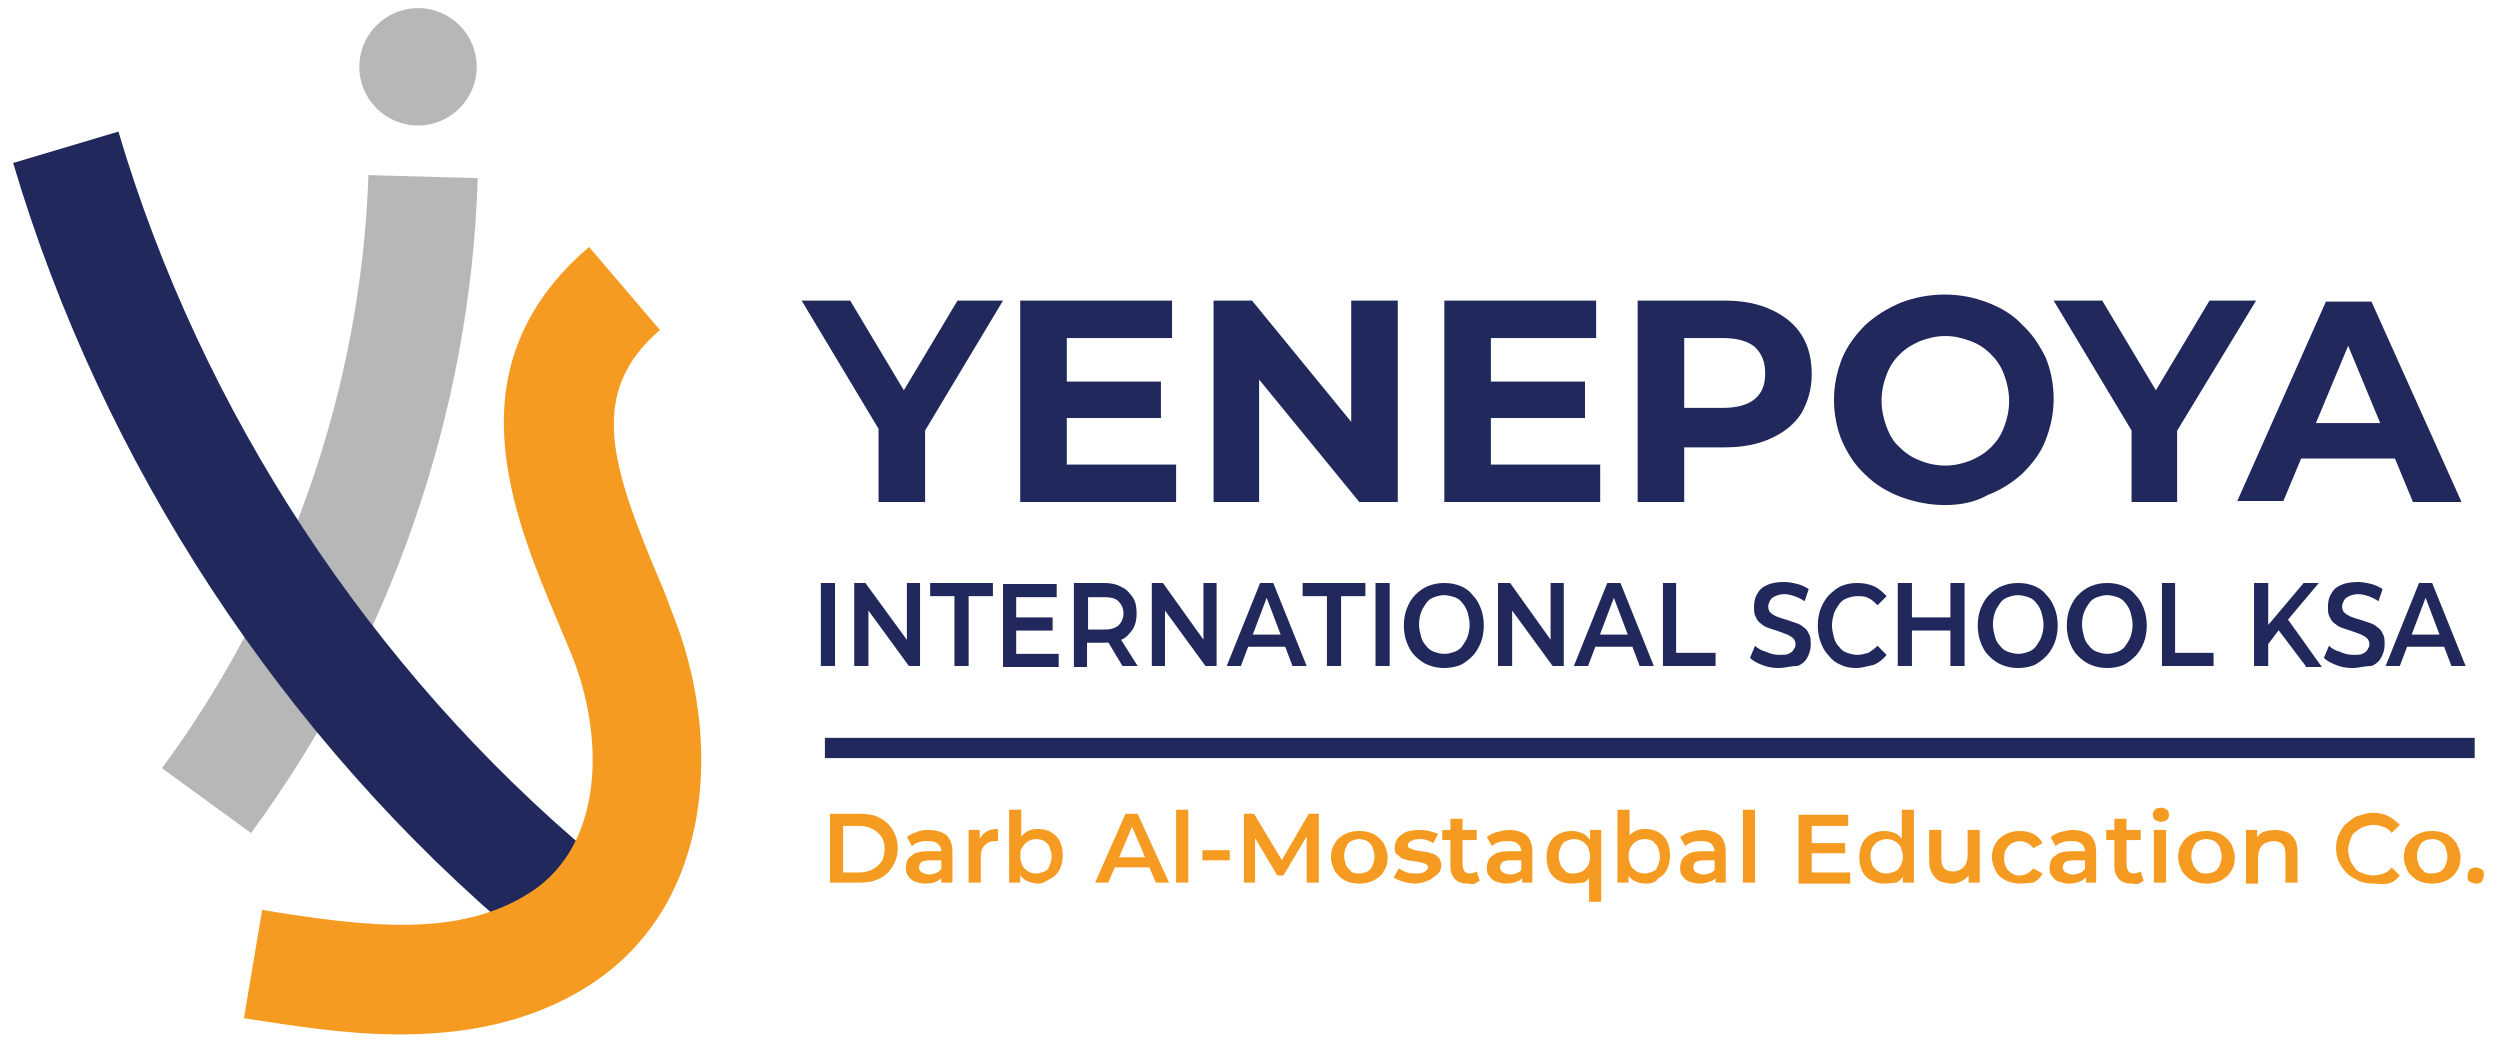
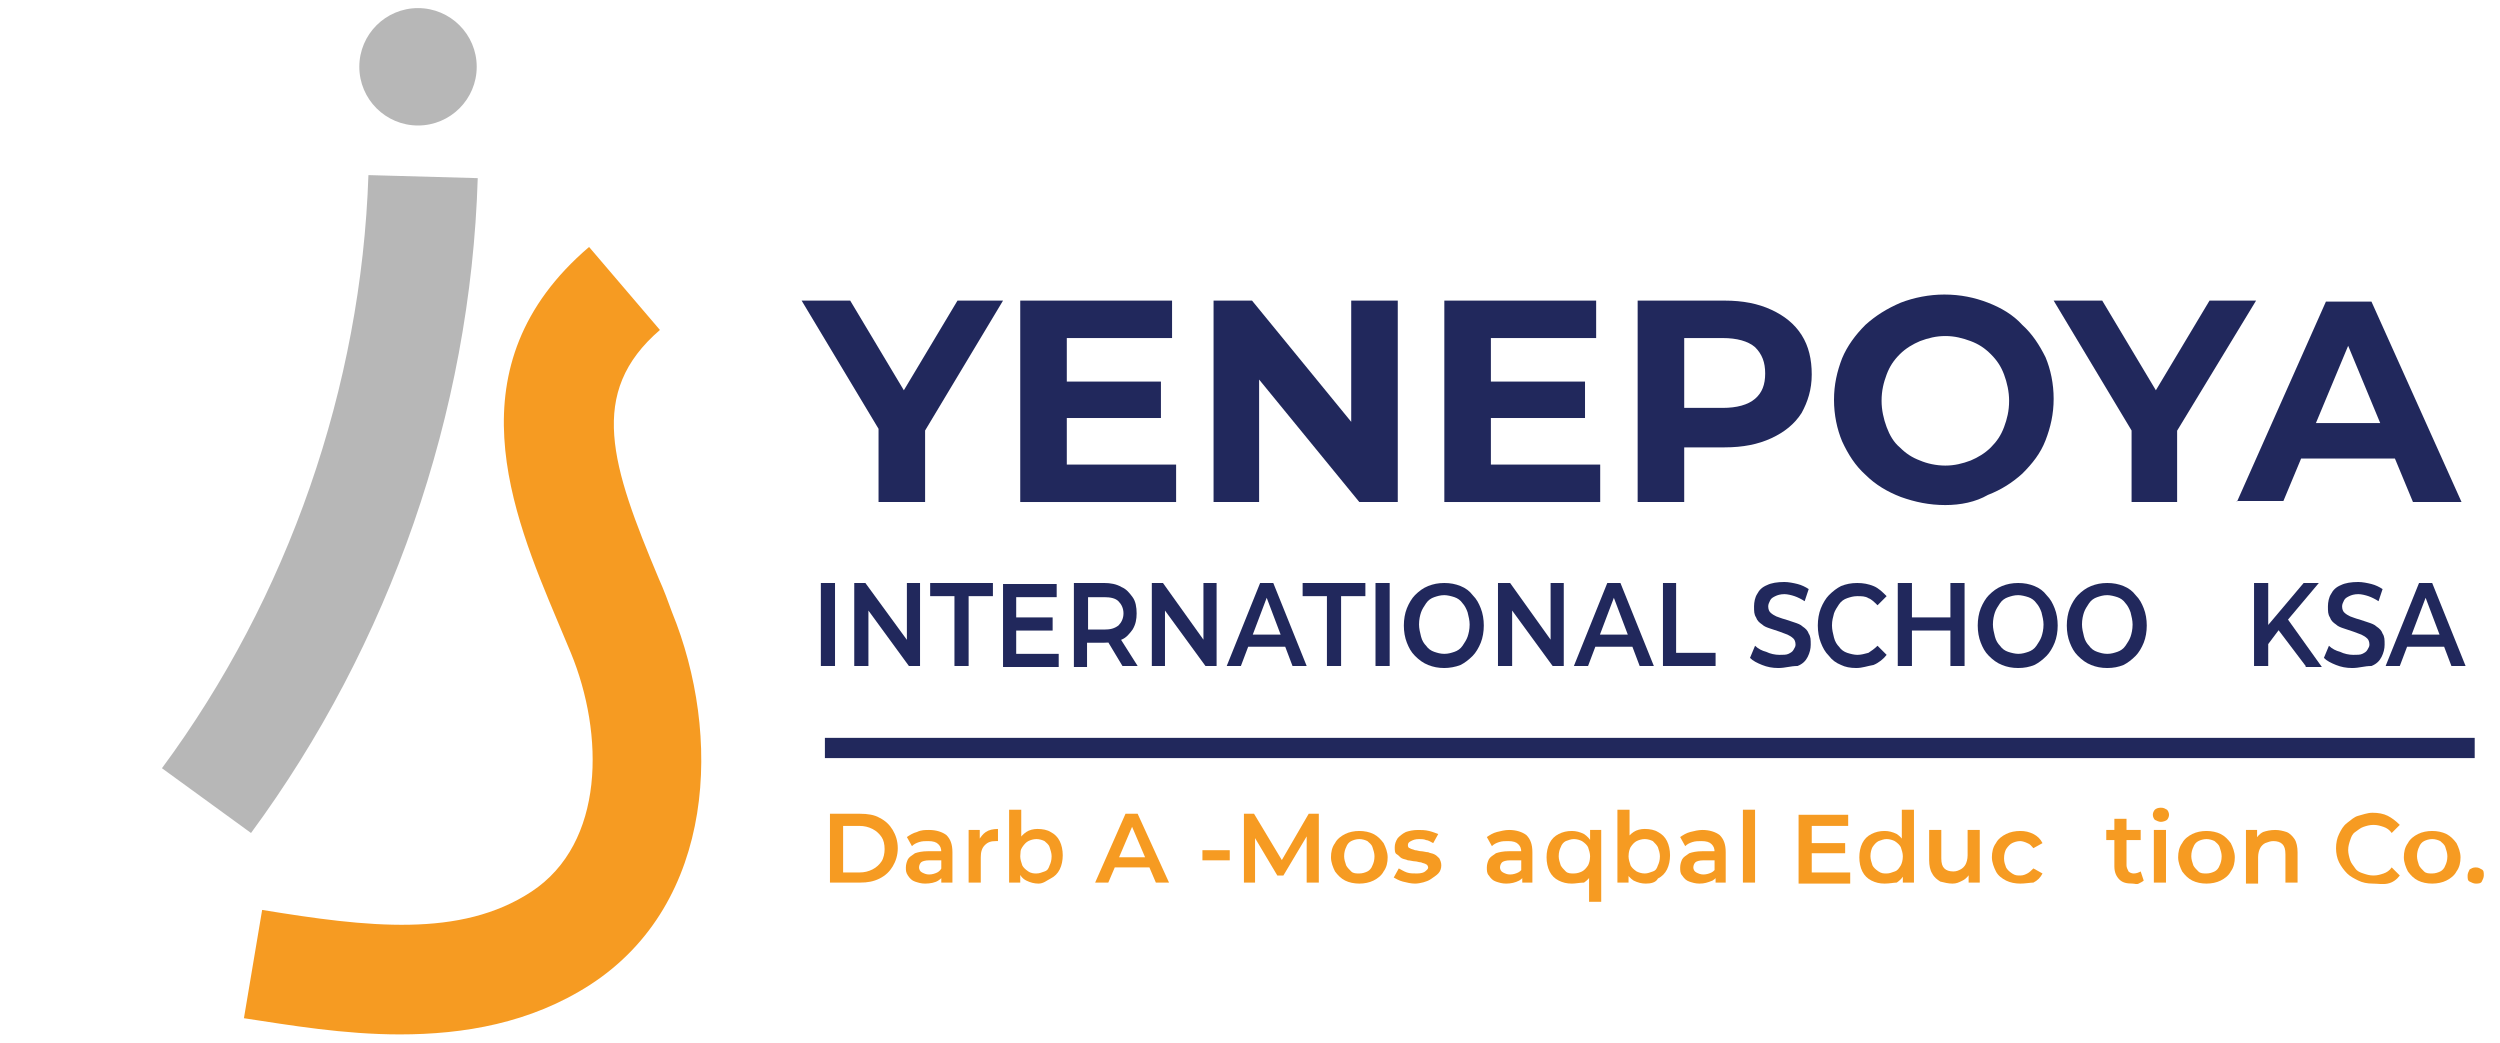
<svg xmlns="http://www.w3.org/2000/svg" version="1.1" id="Layer_1" x="0px" y="0px" viewBox="0 0 247 103" style="enable-background:new 0 0 247 103;" xml:space="preserve">
  <style type="text/css">
	.st0{fill:#F69B22;}
	.st1{fill:#B7B7B7;}
	.st2{fill:#21285C;}
	.st3{fill:none;stroke:#21285C;stroke-width:2;stroke-miterlimit:10;}
</style>
  <g>
    <g>
      <path class="st0" d="M82,87.2v-6.8h3c0.7,0,1.4,0.1,1.9,0.4c0.6,0.3,1,0.7,1.3,1.2c0.3,0.5,0.5,1.1,0.5,1.8c0,0.7-0.2,1.3-0.5,1.8    s-0.7,0.9-1.3,1.2c-0.6,0.3-1.2,0.4-1.9,0.4H82z M83.3,86.2h1.6c0.5,0,0.9-0.1,1.3-0.3s0.7-0.5,0.9-0.8c0.2-0.3,0.3-0.8,0.3-1.2    c0-0.5-0.1-0.9-0.3-1.2c-0.2-0.3-0.5-0.6-0.9-0.8c-0.4-0.2-0.8-0.3-1.3-0.3h-1.6V86.2z" />
      <path class="st0" d="M91.4,87.3c-0.4,0-0.7-0.1-1-0.2c-0.3-0.1-0.5-0.3-0.7-0.6s-0.2-0.5-0.2-0.8c0-0.3,0.1-0.6,0.2-0.8    c0.1-0.2,0.4-0.4,0.7-0.6c0.3-0.1,0.7-0.2,1.3-0.2h1.5V85h-1.4c-0.4,0-0.7,0.1-0.8,0.2s-0.2,0.3-0.2,0.5c0,0.2,0.1,0.4,0.3,0.5    c0.2,0.1,0.4,0.2,0.7,0.2c0.3,0,0.6-0.1,0.8-0.2c0.2-0.1,0.4-0.3,0.5-0.6l0.2,0.7c-0.1,0.3-0.3,0.5-0.6,0.7S91.9,87.3,91.4,87.3z     M93,87.2v-1L93,86v-1.8c0-0.4-0.1-0.6-0.3-0.8c-0.2-0.2-0.5-0.3-1-0.3c-0.3,0-0.6,0-0.9,0.1c-0.3,0.1-0.5,0.2-0.7,0.4l-0.5-0.9    c0.3-0.2,0.6-0.4,1-0.5C91,82,91.4,82,91.8,82c0.7,0,1.3,0.2,1.7,0.5c0.4,0.4,0.6,0.9,0.6,1.7v3H93z" />
    </g>
    <g>
      <path class="st0" d="M95.7,87.2V82h1.1v1.4L96.7,83c0.2-0.3,0.4-0.6,0.7-0.8c0.3-0.2,0.7-0.3,1.2-0.3v1.2c-0.1,0-0.1,0-0.1,0    s-0.1,0-0.1,0c-0.5,0-0.8,0.1-1.1,0.4c-0.3,0.3-0.4,0.7-0.4,1.2v2.5H95.7z" />
    </g>
    <g>
      <path class="st0" d="M99.7,87.2V80h1.2v3.2l-0.1,1.4l0,1.4v1.2H99.7z M102.6,87.3c-0.4,0-0.8-0.1-1.2-0.3s-0.6-0.5-0.8-0.9    s-0.3-0.9-0.3-1.5c0-0.6,0.1-1.1,0.3-1.5c0.2-0.4,0.5-0.7,0.8-0.9c0.3-0.2,0.7-0.3,1.1-0.3c0.5,0,1,0.1,1.3,0.3    c0.4,0.2,0.7,0.5,0.9,0.9c0.2,0.4,0.3,0.9,0.3,1.4s-0.1,1-0.3,1.4c-0.2,0.4-0.5,0.7-0.9,0.9S103.1,87.3,102.6,87.3z M102.4,86.3    c0.3,0,0.5-0.1,0.8-0.2s0.4-0.3,0.5-0.6c0.1-0.2,0.2-0.5,0.2-0.9c0-0.3-0.1-0.6-0.2-0.9s-0.3-0.4-0.5-0.6    c-0.2-0.1-0.5-0.2-0.8-0.2s-0.6,0.1-0.8,0.2c-0.2,0.1-0.4,0.3-0.6,0.6s-0.2,0.5-0.2,0.9c0,0.3,0.1,0.6,0.2,0.9    c0.1,0.2,0.3,0.4,0.6,0.6S102.2,86.3,102.4,86.3z" />
      <path class="st0" d="M108.2,87.2l3-6.8h1.2l3.1,6.8h-1.3l-2.6-6.1h0.5l-2.6,6.1H108.2z M109.6,85.7l0.3-1h3.7l0.3,1H109.6z" />
-       <path class="st0" d="M116.2,87.2V80h1.2v7.2H116.2z" />
      <path class="st0" d="M118.8,85v-1h2.7v1H118.8z" />
      <path class="st0" d="M122.9,87.2v-6.8h1l3,5h-0.5l2.9-5h1l0,6.8h-1.2l0-4.9h0.2l-2.5,4.2h-0.6l-2.5-4.2h0.3v4.9H122.9z" />
      <path class="st0" d="M134.3,87.3c-0.5,0-1-0.1-1.4-0.3c-0.4-0.2-0.7-0.5-1-0.9c-0.2-0.4-0.4-0.9-0.4-1.4c0-0.5,0.1-1,0.4-1.4    c0.2-0.4,0.6-0.7,1-0.9c0.4-0.2,0.9-0.3,1.4-0.3c0.5,0,1,0.1,1.4,0.3c0.4,0.2,0.7,0.5,1,0.9c0.2,0.4,0.4,0.9,0.4,1.4    c0,0.5-0.1,1-0.4,1.4c-0.2,0.4-0.6,0.7-1,0.9C135.3,87.2,134.8,87.3,134.3,87.3z M134.3,86.3c0.3,0,0.6-0.1,0.8-0.2    s0.4-0.3,0.5-0.6c0.1-0.2,0.2-0.5,0.2-0.9c0-0.3-0.1-0.6-0.2-0.9s-0.3-0.4-0.5-0.6c-0.2-0.1-0.5-0.2-0.8-0.2    c-0.3,0-0.6,0.1-0.8,0.2c-0.2,0.1-0.4,0.3-0.5,0.6c-0.1,0.2-0.2,0.5-0.2,0.9c0,0.3,0.1,0.6,0.2,0.9c0.1,0.2,0.3,0.4,0.5,0.6    S134,86.3,134.3,86.3z" />
      <path class="st0" d="M139.8,87.3c-0.4,0-0.8-0.1-1.2-0.2c-0.4-0.1-0.7-0.3-0.9-0.4l0.5-0.9c0.2,0.1,0.5,0.3,0.8,0.4    c0.3,0.1,0.6,0.1,1,0.1c0.4,0,0.7-0.1,0.8-0.2s0.3-0.2,0.3-0.4c0-0.1-0.1-0.3-0.2-0.3c-0.1-0.1-0.3-0.1-0.5-0.2    c-0.2,0-0.4-0.1-0.6-0.1s-0.5-0.1-0.7-0.1c-0.2-0.1-0.4-0.1-0.6-0.2c-0.2-0.1-0.3-0.3-0.5-0.4s-0.2-0.4-0.2-0.7    c0-0.3,0.1-0.6,0.3-0.9c0.2-0.2,0.4-0.4,0.8-0.6c0.3-0.1,0.7-0.2,1.2-0.2c0.3,0,0.7,0,1.1,0.1c0.4,0.1,0.6,0.2,0.9,0.3l-0.5,0.9    c-0.2-0.1-0.5-0.3-0.7-0.3c-0.2-0.1-0.5-0.1-0.7-0.1c-0.4,0-0.6,0.1-0.8,0.2c-0.2,0.1-0.3,0.2-0.3,0.4c0,0.2,0.1,0.3,0.2,0.3    c0.1,0.1,0.3,0.1,0.5,0.2c0.2,0,0.4,0.1,0.6,0.1s0.5,0.1,0.7,0.1c0.2,0.1,0.4,0.1,0.6,0.2c0.2,0.1,0.3,0.2,0.5,0.4    c0.1,0.2,0.2,0.4,0.2,0.7c0,0.3-0.1,0.6-0.3,0.8c-0.2,0.2-0.5,0.4-0.8,0.6S140.3,87.3,139.8,87.3z" />
-       <path class="st0" d="M142.5,83v-1h3.4v1H142.5z M145.1,87.3c-0.6,0-1-0.1-1.3-0.4c-0.3-0.3-0.5-0.7-0.5-1.3v-4.7h1.2v4.6    c0,0.2,0.1,0.4,0.2,0.6c0.1,0.1,0.3,0.2,0.5,0.2c0.3,0,0.5-0.1,0.7-0.2l0.3,0.9c-0.1,0.1-0.3,0.2-0.5,0.3S145.3,87.3,145.1,87.3z" />
      <path class="st0" d="M148.8,87.3c-0.4,0-0.7-0.1-1-0.2c-0.3-0.1-0.5-0.3-0.7-0.6c-0.2-0.2-0.2-0.5-0.2-0.8c0-0.3,0.1-0.6,0.2-0.8    c0.1-0.2,0.4-0.4,0.7-0.6c0.3-0.1,0.7-0.2,1.3-0.2h1.5V85h-1.4c-0.4,0-0.7,0.1-0.8,0.2s-0.2,0.3-0.2,0.5c0,0.2,0.1,0.4,0.3,0.5    c0.2,0.1,0.4,0.2,0.7,0.2c0.3,0,0.6-0.1,0.8-0.2c0.2-0.1,0.4-0.3,0.5-0.6l0.2,0.7c-0.1,0.3-0.3,0.5-0.6,0.7    C149.7,87.2,149.3,87.3,148.8,87.3z M150.4,87.2v-1l-0.1-0.2v-1.8c0-0.4-0.1-0.6-0.3-0.8c-0.2-0.2-0.5-0.3-1-0.3    c-0.3,0-0.6,0-0.9,0.1c-0.3,0.1-0.5,0.2-0.7,0.4l-0.5-0.9c0.3-0.2,0.6-0.4,1-0.5s0.8-0.2,1.2-0.2c0.7,0,1.3,0.2,1.7,0.5    c0.4,0.4,0.6,0.9,0.6,1.7v3H150.4z" />
      <path class="st0" d="M155.3,87.3c-0.5,0-0.9-0.1-1.3-0.3c-0.4-0.2-0.7-0.5-0.9-0.9s-0.3-0.9-0.3-1.4s0.1-1,0.3-1.4    s0.5-0.7,0.9-0.9c0.4-0.2,0.8-0.3,1.3-0.3c0.4,0,0.8,0.1,1.2,0.3c0.3,0.2,0.6,0.5,0.8,0.9c0.2,0.4,0.3,0.9,0.3,1.5    c0,0.6-0.1,1.1-0.3,1.5s-0.5,0.7-0.8,0.9C156.1,87.2,155.7,87.3,155.3,87.3z M155.5,86.3c0.3,0,0.6-0.1,0.8-0.2    c0.2-0.1,0.4-0.3,0.6-0.6c0.1-0.2,0.2-0.5,0.2-0.9c0-0.3-0.1-0.6-0.2-0.9c-0.1-0.2-0.3-0.4-0.6-0.6c-0.2-0.1-0.5-0.2-0.8-0.2    c-0.3,0-0.5,0.1-0.8,0.2c-0.2,0.1-0.4,0.3-0.5,0.6c-0.1,0.2-0.2,0.5-0.2,0.9c0,0.3,0.1,0.6,0.2,0.9c0.1,0.2,0.3,0.4,0.5,0.6    S155.2,86.3,155.5,86.3z M157,89.1V86l0.1-1.4l0-1.4V82h1.1v7.1H157z" />
    </g>
    <g>
      <path class="st0" d="M159.8,87.2V80h1.2v3.2l-0.1,1.4l0,1.4v1.2H159.8z M162.6,87.3c-0.4,0-0.8-0.1-1.2-0.3    c-0.3-0.2-0.6-0.5-0.8-0.9s-0.3-0.9-0.3-1.5c0-0.6,0.1-1.1,0.3-1.5c0.2-0.4,0.5-0.7,0.8-0.9c0.3-0.2,0.7-0.3,1.1-0.3    c0.5,0,1,0.1,1.3,0.3c0.4,0.2,0.7,0.5,0.9,0.9s0.3,0.9,0.3,1.4s-0.1,1-0.3,1.4s-0.5,0.7-0.9,0.9C163.6,87.2,163.1,87.3,162.6,87.3    z M162.5,86.3c0.3,0,0.5-0.1,0.8-0.2s0.4-0.3,0.5-0.6c0.1-0.2,0.2-0.5,0.2-0.9c0-0.3-0.1-0.6-0.2-0.9c-0.1-0.2-0.3-0.4-0.5-0.6    c-0.2-0.1-0.5-0.2-0.8-0.2c-0.3,0-0.6,0.1-0.8,0.2c-0.2,0.1-0.4,0.3-0.6,0.6c-0.1,0.2-0.2,0.5-0.2,0.9c0,0.3,0.1,0.6,0.2,0.9    c0.1,0.2,0.3,0.4,0.6,0.6C161.9,86.2,162.2,86.3,162.5,86.3z" />
    </g>
    <g>
      <path class="st0" d="M167.9,87.3c-0.4,0-0.7-0.1-1-0.2c-0.3-0.1-0.5-0.3-0.7-0.6c-0.2-0.2-0.2-0.5-0.2-0.8c0-0.3,0.1-0.6,0.2-0.8    c0.1-0.2,0.4-0.4,0.7-0.6c0.3-0.1,0.7-0.2,1.3-0.2h1.5V85h-1.4c-0.4,0-0.7,0.1-0.8,0.2s-0.2,0.3-0.2,0.5c0,0.2,0.1,0.4,0.3,0.5    c0.2,0.1,0.4,0.2,0.7,0.2c0.3,0,0.6-0.1,0.8-0.2c0.2-0.1,0.4-0.3,0.5-0.6l0.2,0.7c-0.1,0.3-0.3,0.5-0.6,0.7    C168.7,87.2,168.4,87.3,167.9,87.3z M169.5,87.2v-1l-0.1-0.2v-1.8c0-0.4-0.1-0.6-0.3-0.8c-0.2-0.2-0.5-0.3-1-0.3    c-0.3,0-0.6,0-0.9,0.1c-0.3,0.1-0.5,0.2-0.7,0.4l-0.5-0.9c0.3-0.2,0.6-0.4,1-0.5s0.8-0.2,1.2-0.2c0.7,0,1.3,0.2,1.7,0.5    c0.4,0.4,0.6,0.9,0.6,1.7v3H169.5z" />
      <path class="st0" d="M172.2,87.2V80h1.2v7.2H172.2z" />
    </g>
    <g>
      <path class="st0" d="M179,86.2h3.8v1.1h-5.1v-6.8h4.9v1.1H179V86.2z M178.9,83.3h3.4v1h-3.4V83.3z" />
    </g>
    <g>
      <path class="st0" d="M186.2,87.3c-0.5,0-0.9-0.1-1.3-0.3c-0.4-0.2-0.7-0.5-0.9-0.9s-0.3-0.9-0.3-1.4s0.1-1,0.3-1.4    s0.5-0.7,0.9-0.9c0.4-0.2,0.8-0.3,1.3-0.3c0.4,0,0.8,0.1,1.2,0.3c0.3,0.2,0.6,0.5,0.8,0.9c0.2,0.4,0.3,0.9,0.3,1.5    c0,0.6-0.1,1.1-0.3,1.5s-0.5,0.7-0.8,0.9C187.1,87.2,186.7,87.3,186.2,87.3z M186.4,86.3c0.3,0,0.5-0.1,0.8-0.2s0.4-0.3,0.6-0.6    c0.1-0.2,0.2-0.5,0.2-0.9c0-0.3-0.1-0.6-0.2-0.9c-0.1-0.2-0.3-0.4-0.6-0.6c-0.2-0.1-0.5-0.2-0.8-0.2s-0.5,0.1-0.8,0.2    c-0.2,0.1-0.4,0.3-0.6,0.6c-0.1,0.2-0.2,0.5-0.2,0.9c0,0.3,0.1,0.6,0.2,0.9c0.1,0.2,0.3,0.4,0.6,0.6S186.1,86.3,186.4,86.3z     M188,87.2V86l0-1.4l-0.1-1.4V80h1.2v7.2H188z" />
      <path class="st0" d="M192.9,87.3c-0.4,0-0.8-0.1-1.2-0.2c-0.3-0.2-0.6-0.4-0.8-0.8c-0.2-0.3-0.3-0.8-0.3-1.3v-3h1.2v2.8    c0,0.5,0.1,0.8,0.3,1s0.5,0.3,0.9,0.3c0.3,0,0.5-0.1,0.7-0.2c0.2-0.1,0.4-0.3,0.5-0.5s0.2-0.5,0.2-0.9V82h1.2v5.2h-1.1v-1.4    l0.2,0.4c-0.2,0.3-0.4,0.6-0.8,0.8S193.3,87.3,192.9,87.3z" />
      <path class="st0" d="M199.6,87.3c-0.5,0-1-0.1-1.4-0.3c-0.4-0.2-0.8-0.5-1-0.9c-0.2-0.4-0.4-0.9-0.4-1.4c0-0.5,0.1-1,0.4-1.4    c0.2-0.4,0.6-0.7,1-0.9c0.4-0.2,0.9-0.3,1.4-0.3c0.5,0,0.9,0.1,1.3,0.3c0.4,0.2,0.7,0.5,0.9,0.9l-0.9,0.5    c-0.2-0.2-0.3-0.4-0.6-0.5c-0.2-0.1-0.5-0.2-0.7-0.2c-0.3,0-0.6,0.1-0.8,0.2c-0.2,0.1-0.4,0.3-0.6,0.6c-0.1,0.2-0.2,0.5-0.2,0.9    s0.1,0.6,0.2,0.9c0.1,0.2,0.3,0.4,0.6,0.6s0.5,0.2,0.8,0.2c0.3,0,0.5-0.1,0.7-0.2c0.2-0.1,0.4-0.3,0.6-0.5l0.9,0.5    c-0.2,0.4-0.5,0.7-0.9,0.9C200.6,87.2,200.1,87.3,199.6,87.3z" />
-       <path class="st0" d="M204.4,87.3c-0.4,0-0.7-0.1-1-0.2c-0.3-0.1-0.5-0.3-0.7-0.6c-0.2-0.2-0.2-0.5-0.2-0.8c0-0.3,0.1-0.6,0.2-0.8    c0.1-0.2,0.4-0.4,0.7-0.6c0.3-0.1,0.7-0.2,1.3-0.2h1.5V85h-1.4c-0.4,0-0.7,0.1-0.8,0.2s-0.2,0.3-0.2,0.5c0,0.2,0.1,0.4,0.3,0.5    c0.2,0.1,0.4,0.2,0.7,0.2c0.3,0,0.6-0.1,0.8-0.2c0.2-0.1,0.4-0.3,0.5-0.6l0.2,0.7c-0.1,0.3-0.3,0.5-0.6,0.7    C205.3,87.2,204.9,87.3,204.4,87.3z M206.1,87.2v-1L206,86v-1.8c0-0.4-0.1-0.6-0.3-0.8c-0.2-0.2-0.5-0.3-1-0.3    c-0.3,0-0.6,0-0.9,0.1c-0.3,0.1-0.5,0.2-0.7,0.4l-0.5-0.9c0.3-0.2,0.6-0.4,1-0.5s0.8-0.2,1.2-0.2c0.7,0,1.3,0.2,1.7,0.5    c0.4,0.4,0.6,0.9,0.6,1.7v3H206.1z" />
      <path class="st0" d="M208.1,83v-1h3.4v1H208.1z M210.7,87.3c-0.6,0-1-0.1-1.3-0.4c-0.3-0.3-0.5-0.7-0.5-1.3v-4.7h1.2v4.6    c0,0.2,0.1,0.4,0.2,0.6c0.1,0.1,0.3,0.2,0.5,0.2c0.3,0,0.5-0.1,0.7-0.2l0.3,0.9c-0.1,0.1-0.3,0.2-0.5,0.3S210.9,87.3,210.7,87.3z" />
      <path class="st0" d="M213.5,81.2c-0.2,0-0.4-0.1-0.6-0.2c-0.1-0.1-0.2-0.3-0.2-0.5c0-0.2,0.1-0.4,0.2-0.5c0.1-0.1,0.3-0.2,0.6-0.2    s0.4,0.1,0.6,0.2c0.1,0.1,0.2,0.3,0.2,0.5c0,0.2-0.1,0.4-0.2,0.5S213.7,81.2,213.5,81.2z M212.8,87.2V82h1.2v5.2H212.8z" />
      <path class="st0" d="M218,87.3c-0.5,0-1-0.1-1.4-0.3c-0.4-0.2-0.7-0.5-1-0.9c-0.2-0.4-0.4-0.9-0.4-1.4c0-0.5,0.1-1,0.4-1.4    c0.2-0.4,0.6-0.7,1-0.9c0.4-0.2,0.9-0.3,1.4-0.3c0.5,0,1,0.1,1.4,0.3c0.4,0.2,0.7,0.5,1,0.9c0.2,0.4,0.4,0.9,0.4,1.4    c0,0.5-0.1,1-0.4,1.4c-0.2,0.4-0.6,0.7-1,0.9C219,87.2,218.5,87.3,218,87.3z M218,86.3c0.3,0,0.6-0.1,0.8-0.2s0.4-0.3,0.5-0.6    c0.1-0.2,0.2-0.5,0.2-0.9c0-0.3-0.1-0.6-0.2-0.9s-0.3-0.4-0.5-0.6c-0.2-0.1-0.5-0.2-0.8-0.2c-0.3,0-0.6,0.1-0.8,0.2    c-0.2,0.1-0.4,0.3-0.5,0.6c-0.1,0.2-0.2,0.5-0.2,0.9c0,0.3,0.1,0.6,0.2,0.9c0.1,0.2,0.3,0.4,0.5,0.6S217.7,86.3,218,86.3z" />
      <path class="st0" d="M224.8,82c0.4,0,0.8,0.1,1.1,0.2s0.6,0.4,0.8,0.7c0.2,0.3,0.3,0.8,0.3,1.3v3h-1.2v-2.8c0-0.5-0.1-0.8-0.3-1    c-0.2-0.2-0.5-0.3-0.9-0.3c-0.3,0-0.5,0.1-0.8,0.2c-0.2,0.1-0.4,0.3-0.5,0.5c-0.1,0.2-0.2,0.5-0.2,0.9v2.6h-1.2V82h1.1v1.4    l-0.2-0.4c0.2-0.3,0.4-0.6,0.8-0.8C223.9,82.1,224.3,82,224.8,82z" />
    </g>
    <g>
      <path class="st0" d="M234.4,87.3c-0.5,0-1-0.1-1.4-0.3s-0.8-0.4-1.1-0.7s-0.6-0.7-0.8-1.1c-0.2-0.4-0.3-0.9-0.3-1.4s0.1-1,0.3-1.4    c0.2-0.4,0.4-0.8,0.8-1.1s0.7-0.6,1.1-0.7s0.9-0.3,1.4-0.3c0.6,0,1.1,0.1,1.5,0.3s0.8,0.5,1.2,0.9l-0.8,0.8    c-0.2-0.3-0.5-0.5-0.8-0.6s-0.6-0.2-1-0.2c-0.4,0-0.7,0.1-1,0.2c-0.3,0.1-0.5,0.3-0.8,0.5s-0.4,0.5-0.5,0.8s-0.2,0.6-0.2,1    c0,0.3,0.1,0.7,0.2,1c0.1,0.3,0.3,0.5,0.5,0.8s0.5,0.4,0.8,0.5c0.3,0.1,0.6,0.2,1,0.2c0.4,0,0.7-0.1,1-0.2s0.6-0.3,0.8-0.6    l0.8,0.8c-0.3,0.4-0.7,0.7-1.2,0.8S234.9,87.3,234.4,87.3z" />
    </g>
    <g>
      <path class="st0" d="M240.3,87.3c-0.5,0-1-0.1-1.4-0.3c-0.4-0.2-0.7-0.5-1-0.9c-0.2-0.4-0.4-0.9-0.4-1.4c0-0.5,0.1-1,0.4-1.4    c0.2-0.4,0.6-0.7,1-0.9c0.4-0.2,0.9-0.3,1.4-0.3c0.5,0,1,0.1,1.4,0.3c0.4,0.2,0.7,0.5,1,0.9c0.2,0.4,0.4,0.9,0.4,1.4    c0,0.5-0.1,1-0.4,1.4c-0.2,0.4-0.6,0.7-1,0.9C241.3,87.2,240.8,87.3,240.3,87.3z M240.3,86.3c0.3,0,0.6-0.1,0.8-0.2    s0.4-0.3,0.5-0.6c0.1-0.2,0.2-0.5,0.2-0.9c0-0.3-0.1-0.6-0.2-0.9s-0.3-0.4-0.5-0.6c-0.2-0.1-0.5-0.2-0.8-0.2    c-0.3,0-0.6,0.1-0.8,0.2c-0.2,0.1-0.4,0.3-0.5,0.6c-0.1,0.2-0.2,0.5-0.2,0.9c0,0.3,0.1,0.6,0.2,0.9c0.1,0.2,0.3,0.4,0.5,0.6    S240,86.3,240.3,86.3z" />
      <path class="st0" d="M244.6,87.3c-0.2,0-0.4-0.1-0.6-0.2s-0.2-0.3-0.2-0.6c0-0.2,0.1-0.4,0.2-0.6c0.2-0.1,0.3-0.2,0.6-0.2    s0.4,0.1,0.6,0.2c0.2,0.1,0.2,0.3,0.2,0.6c0,0.2-0.1,0.4-0.2,0.6S244.8,87.3,244.6,87.3z" />
    </g>
    <g>
      <path class="st1" d="M24.8,82.3L16,75.9C28.5,59,35.7,38.2,36.4,17.3l10.8,0.3C46.5,40.8,38.5,63.7,24.8,82.3" />
-       <path class="st2" d="M51.7,92.9C28,73.1,10.1,45.8,1.3,16.1L11.7,13c8.2,27.7,24.9,53.1,47,71.6L51.7,92.9z" />
      <path class="st0" d="M39.5,102.2c-5.5,0-10.8-0.9-15.4-1.6l1.8-10.7c10.4,1.7,19.6,2.8,26.6-1.8c7.3-4.8,7.2-15.6,3.9-23.6    c-0.4-1-0.9-2.1-1.3-3.1c-4.5-10.7-10.6-25.3,3.1-37l7,8.2C58,38.8,60.4,46,65.1,57.2c0.5,1.1,0.9,2.2,1.3,3.3    c4.9,12,4.4,28.7-8.1,36.8C52.4,101.1,45.8,102.2,39.5,102.2" />
      <path class="st1" d="M47.1,6.6c0,3.2-2.6,5.8-5.8,5.8c-3.2,0-5.8-2.6-5.8-5.8c0-3.2,2.6-5.8,5.8-5.8C44.5,0.8,47.1,3.4,47.1,6.6" />
    </g>
    <line class="st3" x1="81.5" y1="73.9" x2="244.5" y2="73.9" />
    <polygon class="st2" points="86.8,49.6 86.8,41.5 87.9,44.2 79.2,29.7 84,29.7 90.7,40.9 87.9,40.9 94.6,29.7 99.1,29.7 90.4,44.2    91.4,41.5 91.4,49.6  " />
    <path class="st2" d="M105.4,45.9h10.8v3.7h-15.4V29.7h15v3.7h-10.4V45.9z M105.1,37.7h9.6v3.6h-9.6V37.7z" />
    <polygon class="st2" points="119.9,49.6 119.9,29.7 123.7,29.7 135.4,44 133.5,44 133.5,29.7 138.1,29.7 138.1,49.6 134.3,49.6    122.6,35.3 124.4,35.3 124.4,49.6  " />
    <path class="st2" d="M147.3,45.9h10.8v3.7h-15.4V29.7h15v3.7h-10.4V45.9z M147,37.7h9.6v3.6H147V37.7z" />
    <path class="st2" d="M161.8,49.6V29.7h8.6c1.8,0,3.3,0.3,4.6,0.9c1.3,0.6,2.3,1.4,3,2.5c0.7,1.1,1,2.4,1,3.9c0,1.5-0.4,2.7-1,3.8   c-0.7,1.1-1.7,1.9-3,2.5c-1.3,0.6-2.8,0.9-4.6,0.9h-6l2-2.1v7.5H161.8z M166.4,42.5l-2-2.2h5.8c1.4,0,2.5-0.3,3.2-0.9   c0.7-0.6,1-1.4,1-2.5c0-1.1-0.3-1.9-1-2.6c-0.7-0.6-1.8-0.9-3.2-0.9h-5.8l2-2.2V42.5z" />
    <path class="st2" d="M192.2,49.9c-1.6,0-3-0.3-4.4-0.8c-1.3-0.5-2.5-1.2-3.5-2.2c-1-0.9-1.7-2-2.3-3.3c-0.5-1.2-0.8-2.6-0.8-4.1   c0-1.5,0.3-2.8,0.8-4.1c0.5-1.2,1.3-2.3,2.3-3.3c1-0.9,2.1-1.6,3.5-2.2c1.3-0.5,2.8-0.8,4.3-0.8c1.6,0,3,0.3,4.3,0.8   c1.3,0.5,2.5,1.2,3.4,2.2c1,0.9,1.7,2,2.3,3.2c0.5,1.2,0.8,2.6,0.8,4.1c0,1.5-0.3,2.8-0.8,4.1c-0.5,1.3-1.3,2.3-2.3,3.3   c-1,0.9-2.1,1.6-3.4,2.1C195.2,49.6,193.7,49.9,192.2,49.9 M192.2,46c0.9,0,1.7-0.2,2.5-0.5c0.7-0.3,1.4-0.7,2-1.3   c0.6-0.6,1-1.2,1.3-2c0.3-0.8,0.5-1.6,0.5-2.6c0-0.9-0.2-1.8-0.5-2.6c-0.3-0.8-0.7-1.4-1.3-2c-0.6-0.6-1.2-1-2-1.3   c-0.8-0.3-1.6-0.5-2.5-0.5c-0.9,0-1.7,0.2-2.5,0.5c-0.7,0.3-1.4,0.7-2,1.3c-0.6,0.6-1,1.2-1.3,2c-0.3,0.8-0.5,1.6-0.5,2.6   c0,0.9,0.2,1.8,0.5,2.6c0.3,0.8,0.7,1.5,1.3,2c0.6,0.6,1.2,1,2,1.3C190.4,45.8,191.3,46,192.2,46" />
    <polygon class="st2" points="210.6,49.6 210.6,41.5 211.6,44.2 202.9,29.7 207.7,29.7 214.4,40.9 211.6,40.9 218.3,29.7    222.9,29.7 214.1,44.2 215.1,41.5 215.1,49.6  " />
    <path class="st2" d="M221,49.6l8.8-19.8h4.5l8.9,19.8h-4.8L231.1,32h1.8l-7.3,17.5H221z M225.4,45.3l1.2-3.5h10.2l1.2,3.5H225.4z" />
    <rect x="81.1" y="57.6" class="st2" width="1.4" height="8.2" />
    <polygon class="st2" points="84.4,65.8 84.4,57.6 85.5,57.6 90.1,63.9 89.6,63.9 89.6,57.6 90.9,57.6 90.9,65.8 89.8,65.8    85.2,59.5 85.8,59.5 85.8,65.8  " />
    <polygon class="st2" points="94.3,65.8 94.3,58.9 91.9,58.9 91.9,57.6 98.1,57.6 98.1,58.9 95.7,58.9 95.7,65.8  " />
    <path class="st2" d="M100.5,64.6h4.1v1.3h-5.5v-8.2h5.3v1.3h-4V64.6z M100.4,61h3.6v1.3h-3.6V61z" />
-     <path class="st2" d="M106.1,65.8v-8.2h3c0.6,0,1.2,0.1,1.7,0.4c0.5,0.2,0.8,0.6,1.1,1s0.4,1,0.4,1.6c0,0.6-0.1,1.1-0.4,1.6   c-0.3,0.4-0.6,0.8-1.1,1c-0.5,0.2-1,0.3-1.7,0.3h-2.3l0.6-0.7v3.1H106.1z M107.5,62.9l-0.6-0.7h2.2c0.6,0,1-0.1,1.4-0.4   c0.3-0.3,0.5-0.7,0.5-1.2c0-0.5-0.2-0.9-0.5-1.2c-0.3-0.3-0.8-0.4-1.4-0.4h-2.2l0.6-0.8V62.9z M110.9,65.8l-1.8-3h1.4l1.9,3H110.9z   " />
+     <path class="st2" d="M106.1,65.8v-8.2h3c0.6,0,1.2,0.1,1.7,0.4c0.5,0.2,0.8,0.6,1.1,1s0.4,1,0.4,1.6c0,0.6-0.1,1.1-0.4,1.6   c-0.3,0.4-0.6,0.8-1.1,1c-0.5,0.2-1,0.3-1.7,0.3h-2.3l0.6-0.7v3.1H106.1z M107.5,62.9l-0.6-0.7h2.2c0.6,0,1-0.1,1.4-0.4   c0.3-0.3,0.5-0.7,0.5-1.2c0-0.5-0.2-0.9-0.5-1.2c-0.3-0.3-0.8-0.4-1.4-0.4h-2.2l0.6-0.8V62.9z M110.9,65.8l-1.8-3h1.4l1.9,3z   " />
    <polygon class="st2" points="113.8,65.8 113.8,57.6 114.9,57.6 119.4,63.9 118.9,63.9 118.9,57.6 120.2,57.6 120.2,65.8    119.1,65.8 114.5,59.5 115.1,59.5 115.1,65.8  " />
    <path class="st2" d="M121.2,65.8l3.3-8.2h1.3l3.3,8.2h-1.4l-2.8-7.4h0.5l-2.8,7.4H121.2z M122.7,63.9l0.4-1.2h3.9l0.4,1.2H122.7z" />
    <polygon class="st2" points="131.1,65.8 131.1,58.9 128.7,58.9 128.7,57.6 134.9,57.6 134.9,58.9 132.5,58.9 132.5,65.8  " />
    <rect x="135.9" y="57.6" class="st2" width="1.4" height="8.2" />
    <path class="st2" d="M142.7,66c-0.6,0-1.1-0.1-1.6-0.3c-0.5-0.2-0.9-0.5-1.3-0.9c-0.4-0.4-0.6-0.8-0.8-1.3   c-0.2-0.5-0.3-1.1-0.3-1.7c0-0.6,0.1-1.2,0.3-1.7c0.2-0.5,0.5-1,0.8-1.3c0.4-0.4,0.8-0.7,1.3-0.9c0.5-0.2,1-0.3,1.6-0.3   c0.6,0,1.1,0.1,1.6,0.3c0.5,0.2,0.9,0.5,1.2,0.9c0.4,0.4,0.6,0.8,0.8,1.3c0.2,0.5,0.3,1.1,0.3,1.7c0,0.6-0.1,1.2-0.3,1.7   c-0.2,0.5-0.5,1-0.8,1.3c-0.4,0.4-0.8,0.7-1.2,0.9C143.8,65.9,143.2,66,142.7,66 M142.7,64.6c0.4,0,0.7-0.1,1-0.2   c0.3-0.1,0.6-0.3,0.8-0.6c0.2-0.3,0.4-0.6,0.5-0.9c0.1-0.3,0.2-0.7,0.2-1.2c0-0.4-0.1-0.8-0.2-1.2c-0.1-0.3-0.3-0.7-0.5-0.9   c-0.2-0.3-0.5-0.5-0.8-0.6c-0.3-0.1-0.7-0.2-1-0.2c-0.4,0-0.7,0.1-1,0.2c-0.3,0.1-0.6,0.3-0.8,0.6c-0.2,0.3-0.4,0.6-0.5,0.9   c-0.1,0.3-0.2,0.7-0.2,1.2c0,0.4,0.1,0.8,0.2,1.2c0.1,0.4,0.3,0.7,0.5,0.9c0.2,0.3,0.5,0.5,0.8,0.6C142,64.5,142.3,64.6,142.7,64.6   " />
    <polygon class="st2" points="148,65.8 148,57.6 149.2,57.6 153.7,63.9 153.2,63.9 153.2,57.6 154.5,57.6 154.5,65.8 153.4,65.8    148.8,59.5 149.4,59.5 149.4,65.8  " />
    <path class="st2" d="M155.5,65.8l3.3-8.2h1.3l3.3,8.2h-1.4l-2.8-7.4h0.5l-2.8,7.4H155.5z M157,63.9l0.4-1.2h3.9l0.4,1.2H157z" />
    <polygon class="st2" points="164.3,65.8 164.3,57.6 165.6,57.6 165.6,64.5 169.5,64.5 169.5,65.8  " />
    <path class="st2" d="M175.7,66c-0.6,0-1.1-0.1-1.6-0.3c-0.5-0.2-0.9-0.4-1.2-0.7l0.5-1.2c0.3,0.3,0.7,0.5,1.1,0.6   c0.4,0.2,0.9,0.3,1.3,0.3c0.4,0,0.7,0,0.9-0.1c0.2-0.1,0.4-0.2,0.5-0.4c0.1-0.2,0.2-0.3,0.2-0.5c0-0.3-0.1-0.5-0.2-0.6   c-0.2-0.2-0.4-0.3-0.6-0.4c-0.3-0.1-0.5-0.2-0.8-0.3c-0.3-0.1-0.6-0.2-0.9-0.3c-0.3-0.1-0.6-0.2-0.8-0.4c-0.3-0.2-0.5-0.4-0.6-0.7   c-0.2-0.3-0.2-0.6-0.2-1.1c0-0.4,0.1-0.9,0.3-1.2c0.2-0.4,0.5-0.7,1-0.9c0.4-0.2,1-0.3,1.7-0.3c0.4,0,0.9,0.1,1.3,0.2   c0.4,0.1,0.8,0.3,1.1,0.5l-0.4,1.2c-0.3-0.2-0.7-0.4-1-0.5c-0.3-0.1-0.7-0.2-1-0.2c-0.4,0-0.7,0.1-0.9,0.2   c-0.2,0.1-0.4,0.2-0.5,0.4c-0.1,0.2-0.2,0.4-0.2,0.6c0,0.3,0.1,0.5,0.2,0.6c0.2,0.2,0.4,0.3,0.6,0.4c0.3,0.1,0.5,0.2,0.9,0.3   c0.3,0.1,0.6,0.2,0.9,0.3c0.3,0.1,0.6,0.2,0.8,0.4c0.3,0.2,0.5,0.4,0.6,0.7c0.2,0.3,0.2,0.6,0.2,1.1c0,0.4-0.1,0.8-0.3,1.2   c-0.2,0.4-0.5,0.7-1,0.9C176.9,65.8,176.4,66,175.7,66" />
    <path class="st2" d="M183.4,66c-0.6,0-1.1-0.1-1.5-0.3c-0.5-0.2-0.9-0.5-1.2-0.9c-0.4-0.4-0.6-0.8-0.8-1.3   c-0.2-0.5-0.3-1.1-0.3-1.7c0-0.6,0.1-1.2,0.3-1.7c0.2-0.5,0.5-1,0.8-1.3c0.4-0.4,0.8-0.7,1.2-0.9c0.5-0.2,1-0.3,1.6-0.3   c0.6,0,1.1,0.1,1.6,0.3c0.5,0.2,0.9,0.6,1.3,1l-0.9,0.9c-0.3-0.3-0.6-0.6-0.9-0.7c-0.3-0.2-0.7-0.2-1.1-0.2c-0.4,0-0.7,0.1-1,0.2   c-0.3,0.1-0.6,0.3-0.8,0.6c-0.2,0.3-0.4,0.6-0.5,0.9c-0.1,0.4-0.2,0.7-0.2,1.2c0,0.4,0.1,0.8,0.2,1.2c0.1,0.4,0.3,0.7,0.5,0.9   c0.2,0.3,0.5,0.5,0.8,0.6c0.3,0.1,0.7,0.2,1,0.2c0.4,0,0.7-0.1,1.1-0.2c0.3-0.2,0.6-0.4,0.9-0.7l0.9,0.9c-0.3,0.4-0.8,0.8-1.3,1   C184.5,65.8,184,66,183.4,66" />
    <path class="st2" d="M188.9,65.8h-1.4v-8.2h1.4V65.8z M192.8,62.3h-4V61h4V62.3z M192.7,57.6h1.4v8.2h-1.4V57.6z" />
    <path class="st2" d="M199.4,66c-0.6,0-1.1-0.1-1.6-0.3c-0.5-0.2-0.9-0.5-1.3-0.9c-0.4-0.4-0.6-0.8-0.8-1.3   c-0.2-0.5-0.3-1.1-0.3-1.7c0-0.6,0.1-1.2,0.3-1.7c0.2-0.5,0.5-1,0.8-1.3c0.4-0.4,0.8-0.7,1.3-0.9c0.5-0.2,1-0.3,1.6-0.3   c0.6,0,1.1,0.1,1.6,0.3c0.5,0.2,0.9,0.5,1.2,0.9c0.4,0.4,0.6,0.8,0.8,1.3c0.2,0.5,0.3,1.1,0.3,1.7c0,0.6-0.1,1.2-0.3,1.7   c-0.2,0.5-0.5,1-0.8,1.3c-0.4,0.4-0.8,0.7-1.2,0.9C200.5,65.9,200,66,199.4,66 M199.4,64.6c0.4,0,0.7-0.1,1-0.2   c0.3-0.1,0.6-0.3,0.8-0.6c0.2-0.3,0.4-0.6,0.5-0.9c0.1-0.3,0.2-0.7,0.2-1.2c0-0.4-0.1-0.8-0.2-1.2c-0.1-0.3-0.3-0.7-0.5-0.9   c-0.2-0.3-0.5-0.5-0.8-0.6c-0.3-0.1-0.7-0.2-1-0.2c-0.4,0-0.7,0.1-1,0.2c-0.3,0.1-0.6,0.3-0.8,0.6c-0.2,0.3-0.4,0.6-0.5,0.9   c-0.1,0.3-0.2,0.7-0.2,1.2c0,0.4,0.1,0.8,0.2,1.2c0.1,0.4,0.3,0.7,0.5,0.9c0.2,0.3,0.5,0.5,0.8,0.6   C198.7,64.5,199.1,64.6,199.4,64.6" />
    <path class="st2" d="M208.2,66c-0.6,0-1.1-0.1-1.6-0.3c-0.5-0.2-0.9-0.5-1.3-0.9c-0.4-0.4-0.6-0.8-0.8-1.3   c-0.2-0.5-0.3-1.1-0.3-1.7c0-0.6,0.1-1.2,0.3-1.7c0.2-0.5,0.5-1,0.8-1.3c0.4-0.4,0.8-0.7,1.3-0.9c0.5-0.2,1-0.3,1.6-0.3   c0.6,0,1.1,0.1,1.6,0.3c0.5,0.2,0.9,0.5,1.2,0.9c0.4,0.4,0.6,0.8,0.8,1.3c0.2,0.5,0.3,1.1,0.3,1.7c0,0.6-0.1,1.2-0.3,1.7   c-0.2,0.5-0.5,1-0.8,1.3c-0.4,0.4-0.8,0.7-1.2,0.9C209.3,65.9,208.8,66,208.2,66 M208.2,64.6c0.4,0,0.7-0.1,1-0.2   c0.3-0.1,0.6-0.3,0.8-0.6c0.2-0.3,0.4-0.6,0.5-0.9c0.1-0.3,0.2-0.7,0.2-1.2c0-0.4-0.1-0.8-0.2-1.2c-0.1-0.3-0.3-0.7-0.5-0.9   c-0.2-0.3-0.5-0.5-0.8-0.6c-0.3-0.1-0.7-0.2-1-0.2c-0.4,0-0.7,0.1-1,0.2c-0.3,0.1-0.6,0.3-0.8,0.6c-0.2,0.3-0.4,0.6-0.5,0.9   c-0.1,0.3-0.2,0.7-0.2,1.2c0,0.4,0.1,0.8,0.2,1.2c0.1,0.4,0.3,0.7,0.5,0.9c0.2,0.3,0.5,0.5,0.8,0.6   C207.5,64.5,207.8,64.6,208.2,64.6" />
-     <polygon class="st2" points="213.6,65.8 213.6,57.6 214.9,57.6 214.9,64.5 218.7,64.5 218.7,65.8  " />
    <path class="st2" d="M222.7,57.6h1.4v8.2h-1.4V57.6z M223.9,63.9l-0.1-1.8l3.8-4.5h1.5l-3.2,3.8l-0.8,0.9L223.9,63.9z M227.8,65.8   l-2.8-3.7l0.9-1.1l3.5,4.9H227.8z" />
    <path class="st2" d="M232.4,66c-0.6,0-1.1-0.1-1.6-0.3c-0.5-0.2-0.9-0.4-1.2-0.7l0.5-1.2c0.3,0.3,0.7,0.5,1.1,0.6   c0.4,0.2,0.9,0.3,1.3,0.3c0.4,0,0.7,0,0.9-0.1c0.2-0.1,0.4-0.2,0.5-0.4c0.1-0.2,0.2-0.3,0.2-0.5c0-0.3-0.1-0.5-0.2-0.6   c-0.2-0.2-0.4-0.3-0.6-0.4c-0.3-0.1-0.5-0.2-0.8-0.3c-0.3-0.1-0.6-0.2-0.9-0.3c-0.3-0.1-0.6-0.2-0.8-0.4c-0.3-0.2-0.5-0.4-0.6-0.7   c-0.2-0.3-0.2-0.6-0.2-1.1c0-0.4,0.1-0.9,0.3-1.2c0.2-0.4,0.5-0.7,1-0.9c0.4-0.2,1-0.3,1.7-0.3c0.4,0,0.9,0.1,1.3,0.2   c0.4,0.1,0.8,0.3,1.1,0.5l-0.4,1.2c-0.3-0.2-0.7-0.4-1-0.5c-0.3-0.1-0.7-0.2-1-0.2c-0.4,0-0.7,0.1-0.9,0.2   c-0.2,0.1-0.4,0.2-0.5,0.4c-0.1,0.2-0.2,0.4-0.2,0.6c0,0.3,0.1,0.5,0.2,0.6c0.2,0.2,0.4,0.3,0.6,0.4c0.3,0.1,0.5,0.2,0.9,0.3   c0.3,0.1,0.6,0.2,0.9,0.3c0.3,0.1,0.6,0.2,0.8,0.4c0.3,0.2,0.5,0.4,0.6,0.7c0.2,0.3,0.2,0.6,0.2,1.1c0,0.4-0.1,0.8-0.3,1.2   c-0.2,0.4-0.5,0.7-1,0.9C233.6,65.8,233.1,66,232.4,66" />
    <path class="st2" d="M235.7,65.8l3.3-8.2h1.3l3.3,8.2h-1.4l-2.8-7.4h0.5l-2.8,7.4H235.7z M237.2,63.9l0.4-1.2h3.9l0.4,1.2H237.2z" />
  </g>
</svg>